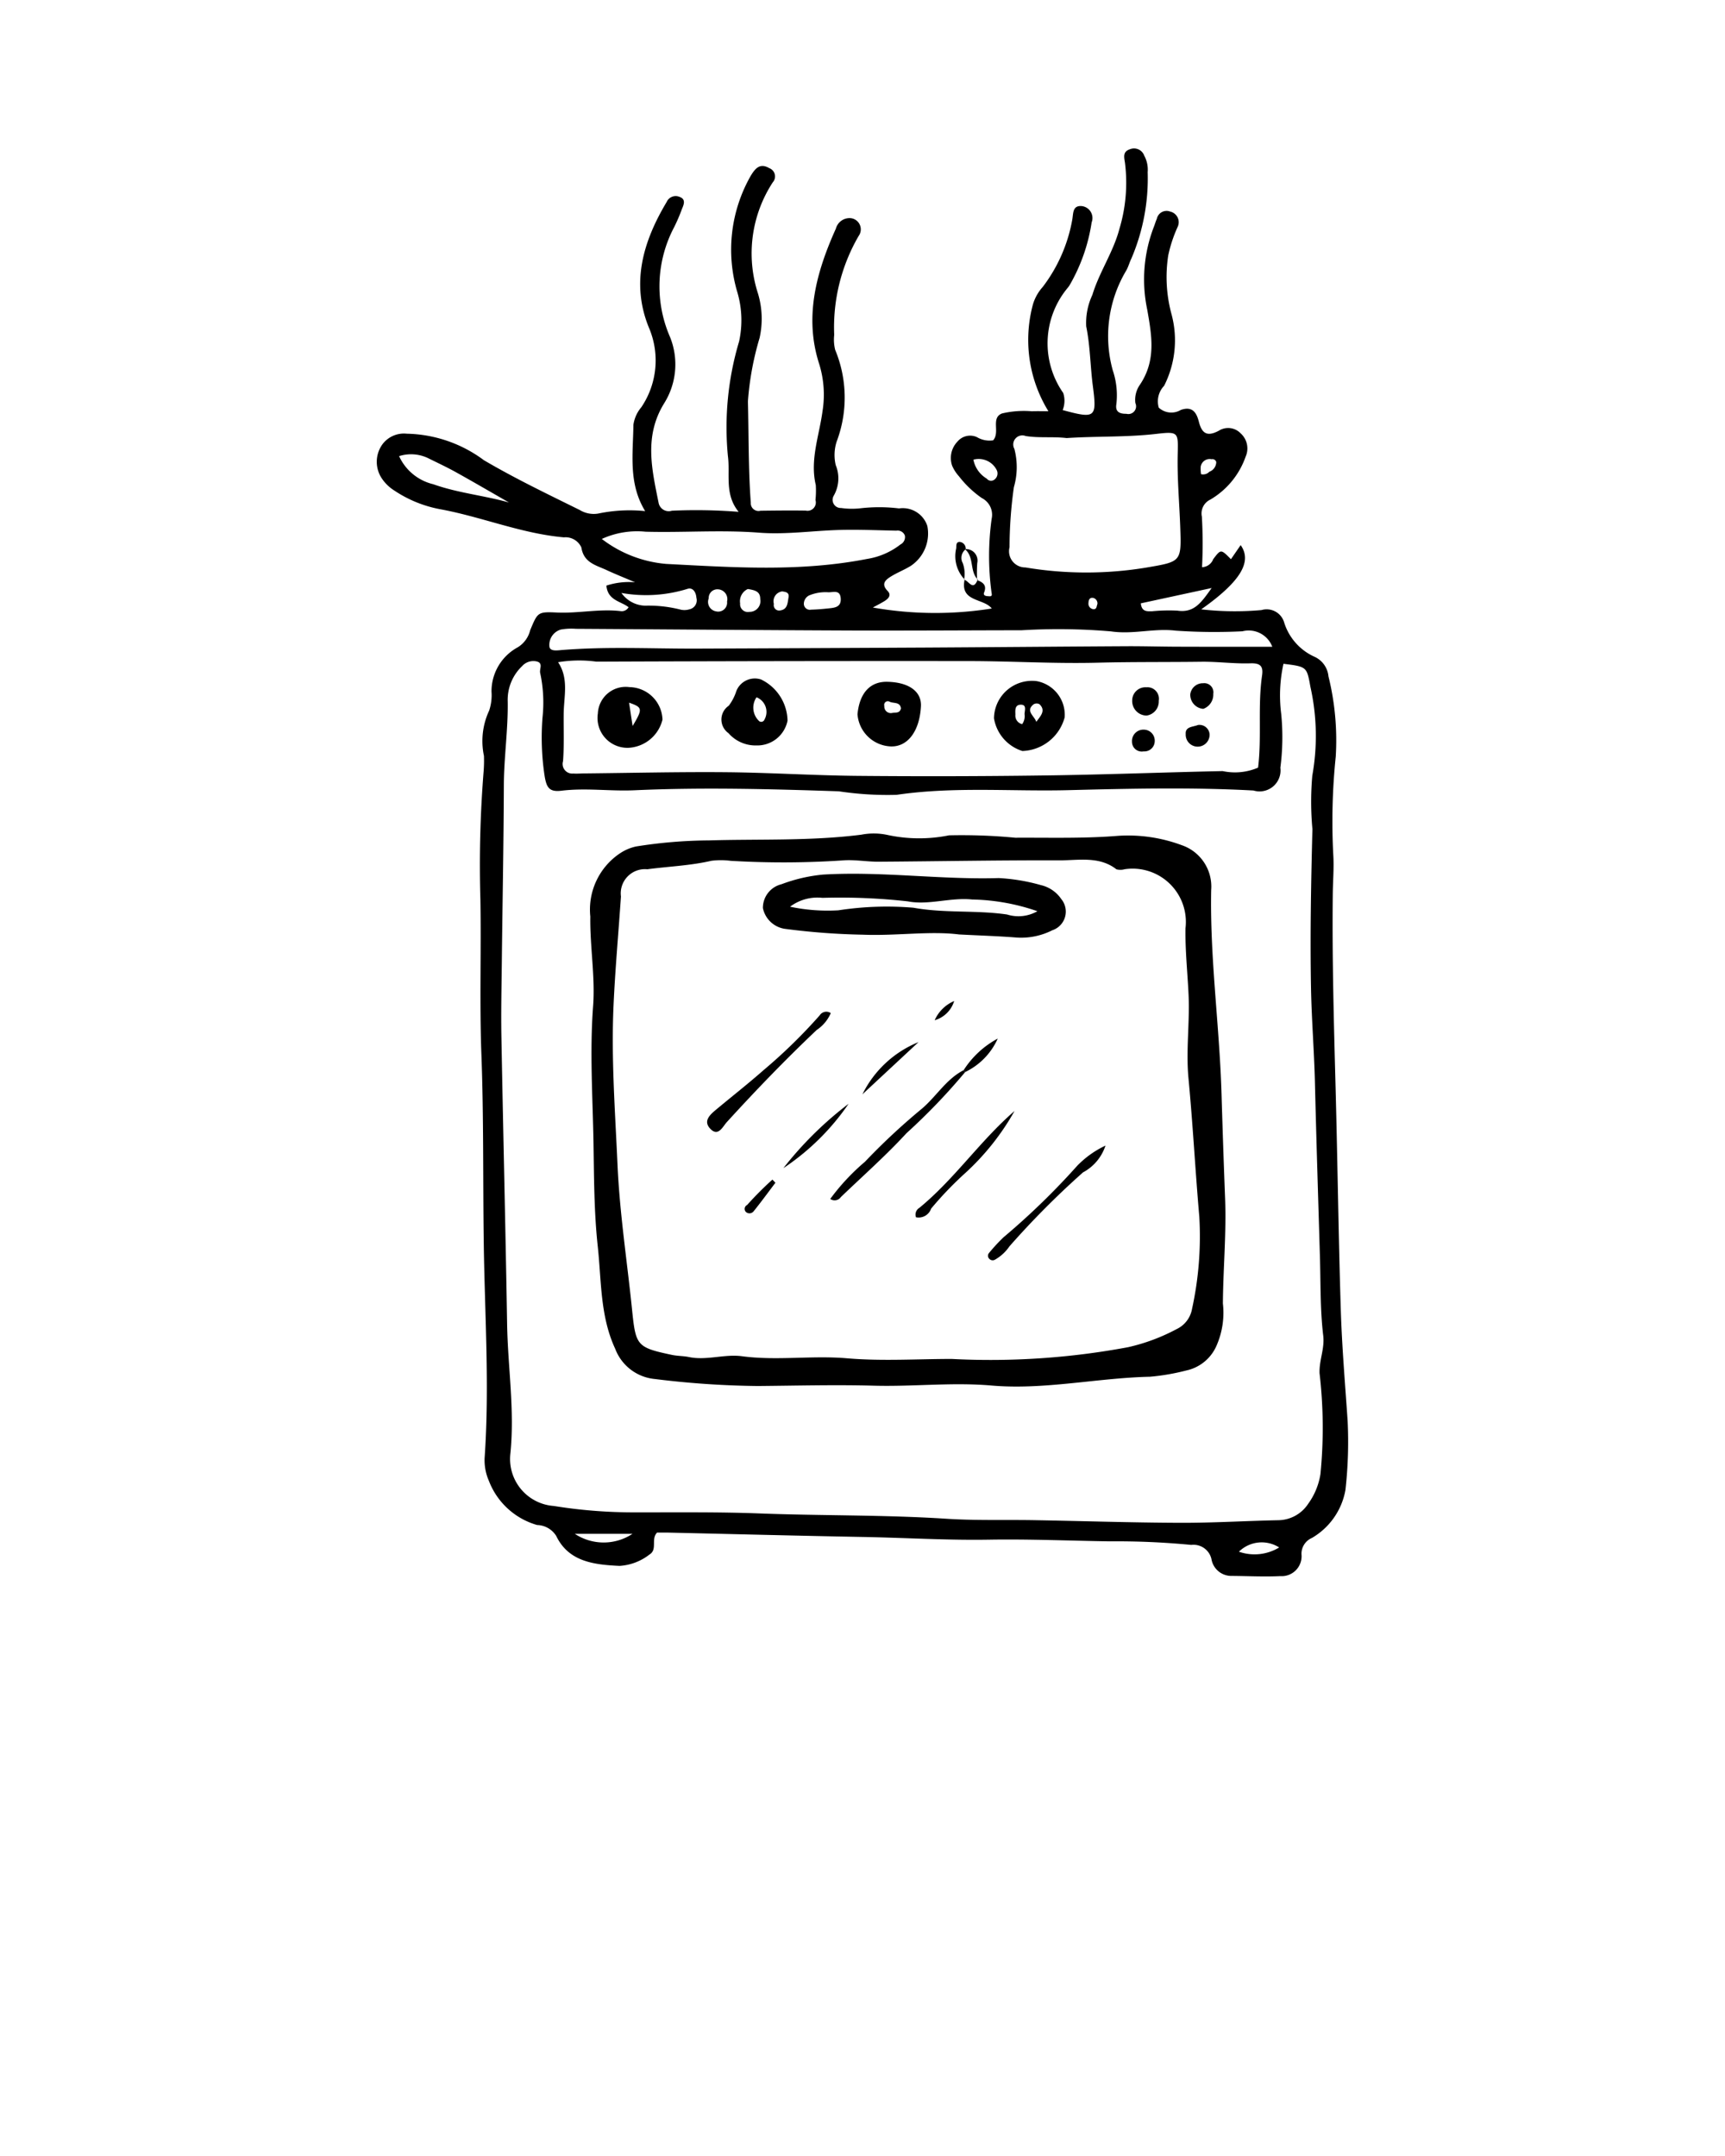
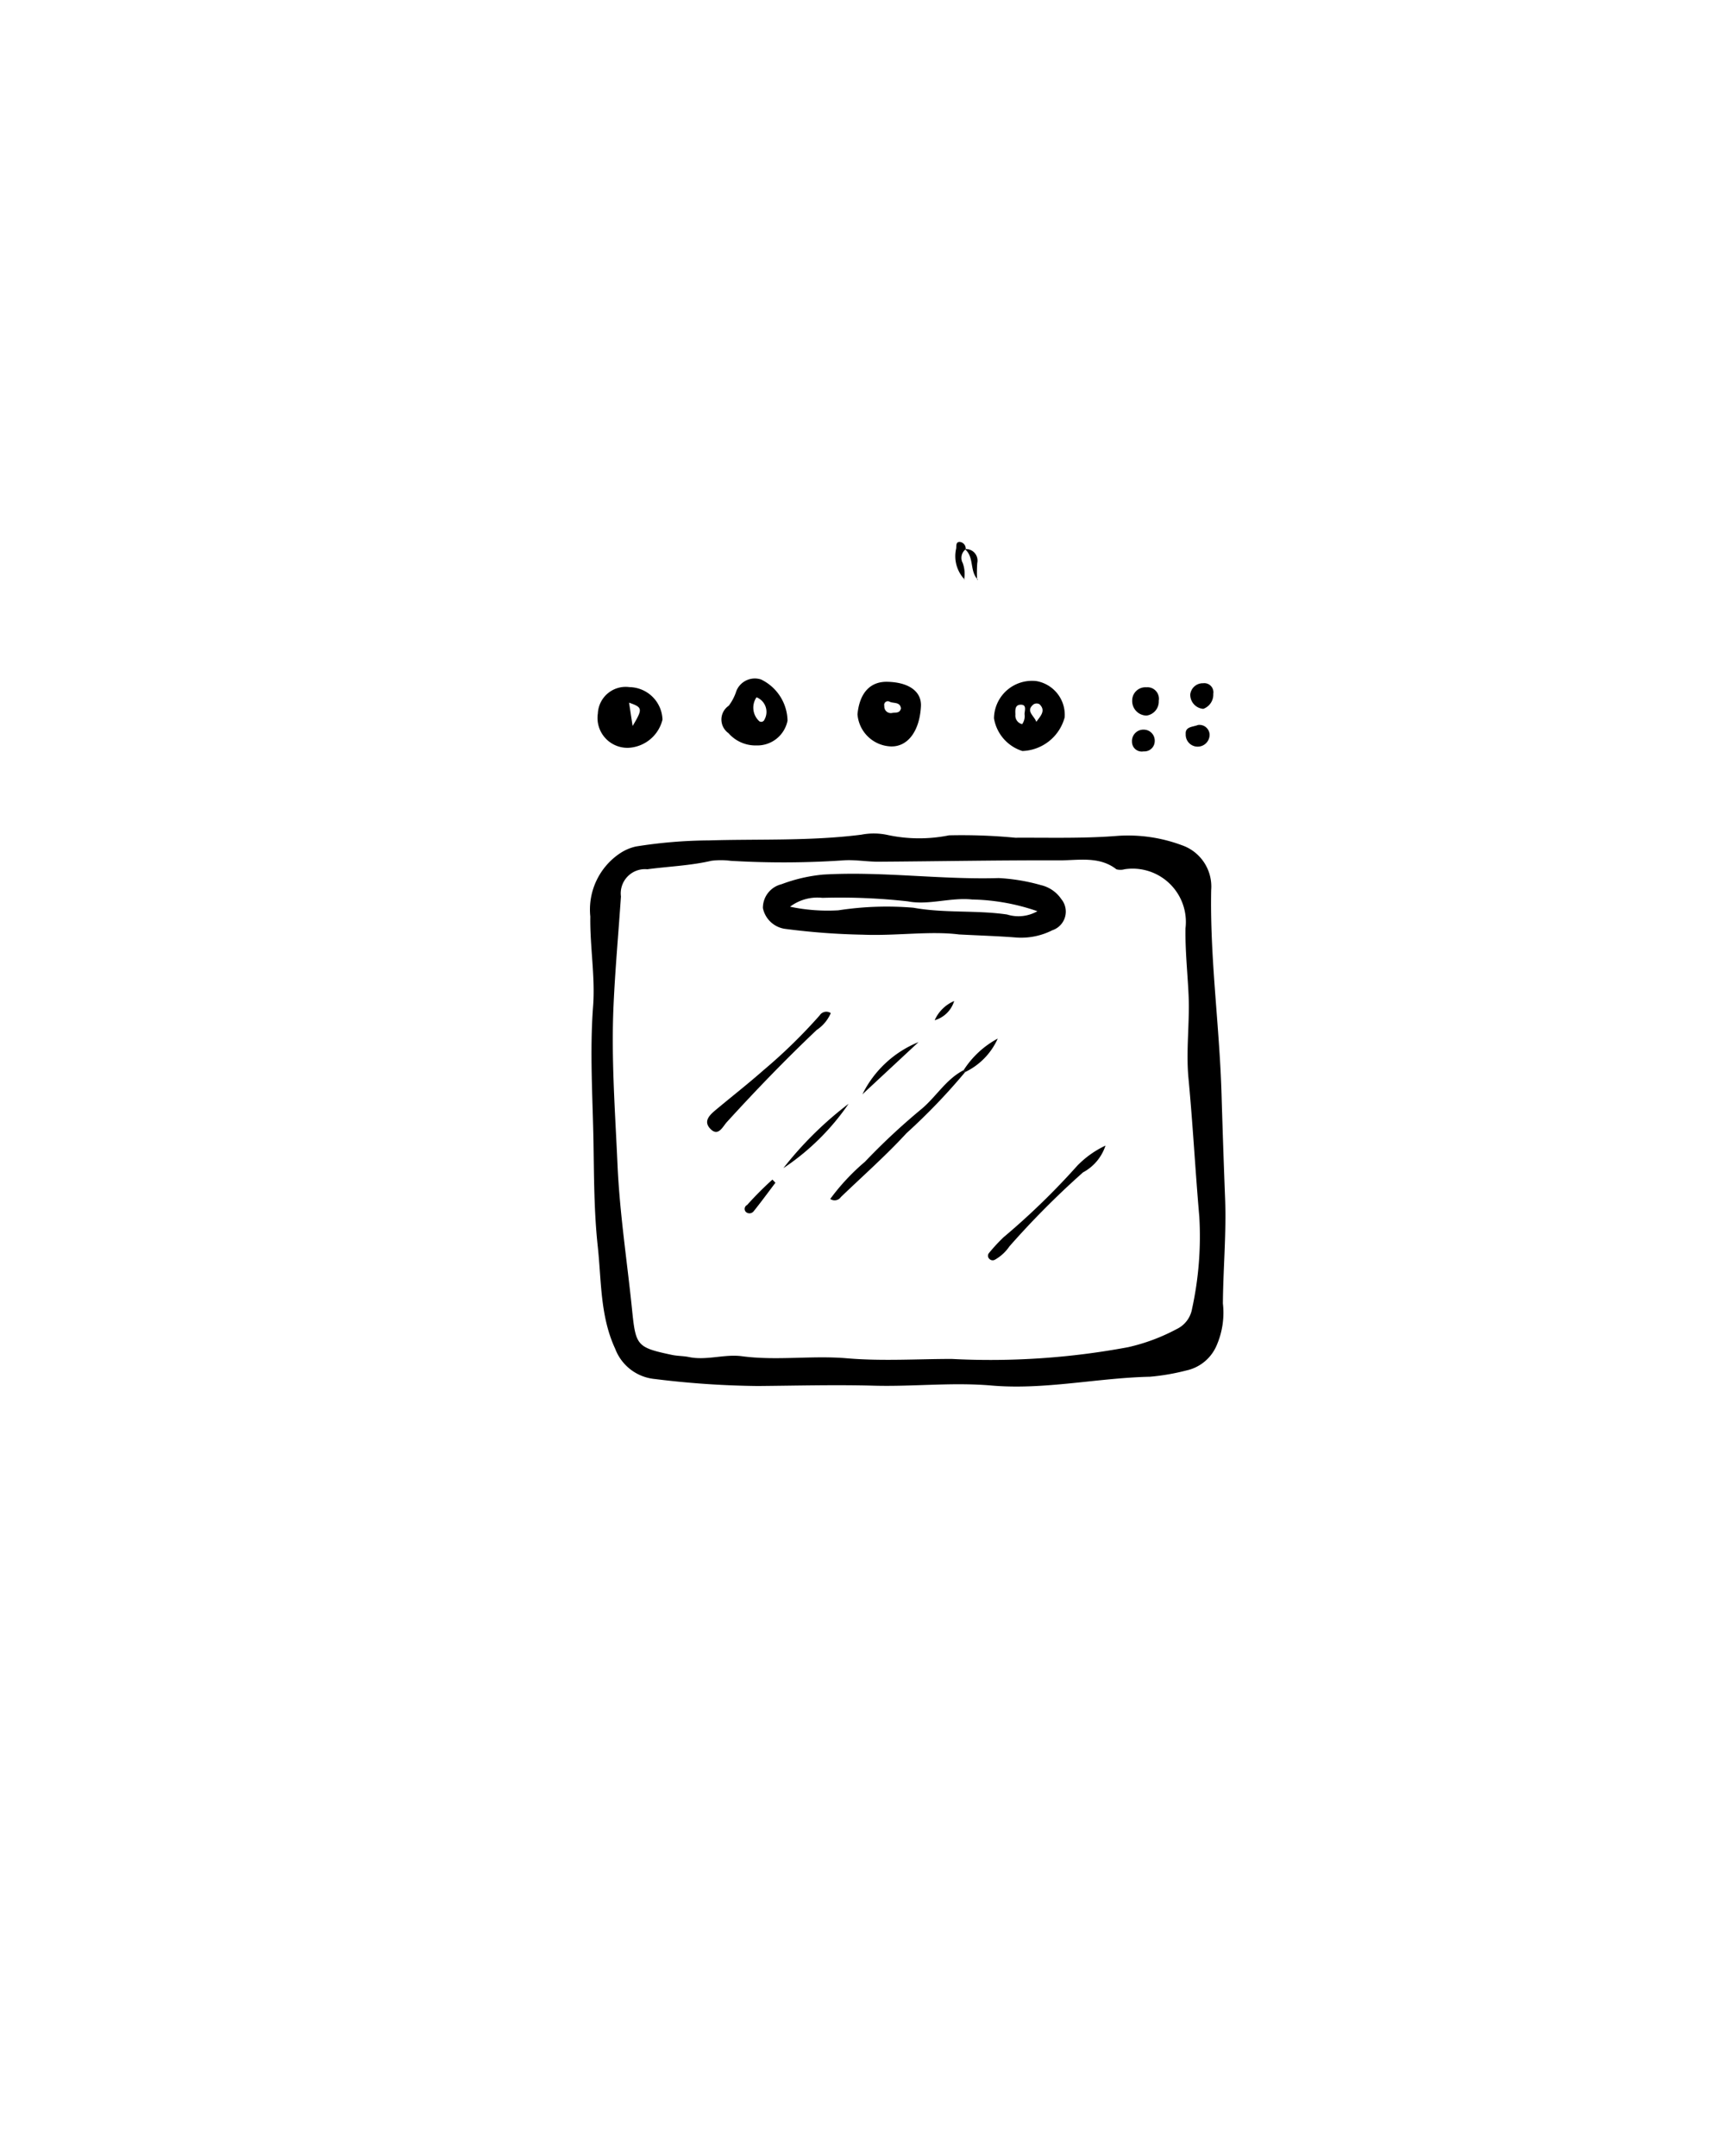
<svg xmlns="http://www.w3.org/2000/svg" data-name="Слой 1" viewBox="0 0 100 125" x="0px" y="0px">
  <title>oven</title>
  <g>
-     <path d="M56.644,33.634c0.334,0.124.577,0.289,0.405,0.721-0.067.168,0.1,0.207,0.216,0.21,0.093,0.002.275,0.056,0.221-.171a15.744,15.744,0,0,1,0-4.309,1.086,1.086,0,0,0-.571-1.21,6.015,6.015,0,0,1-1.324-1.262,2.22,2.22,0,0,1-.395-0.613,1.369,1.369,0,0,1,.31-1.398,0.953,0.953,0,0,1,1.131-.256,1.421,1.421,0,0,0,.934.184c0.423-.462-0.152-1.297.517-1.559a5.52,5.52,0,0,1,1.732-.126c0.319-.013.638-0.002,0.958-0.002a7.881,7.881,0,0,1-.888-6.228,2.663,2.663,0,0,1,.559-0.98A9.033,9.033,0,0,0,62.16,12.737c0.067-.363.007-0.843,0.563-0.787a0.697,0.697,0,0,1,.561.942,10.326,10.326,0,0,1-1.286,3.657c-0.045.071-.102,0.135-0.154,0.202a5.019,5.019,0,0,0-.209,6.031,1.449,1.449,0,0,1-.031.993c1.901,0.515,1.99.446,1.749-1.396-0.15-1.148-.151-2.315-0.384-3.455a3.822,3.822,0,0,1,.357-1.826c0.402-1.328,1.221-2.493,1.571-3.841a9.282,9.282,0,0,0,.318-3.821c-0.058-.361-0.131-0.652.316-0.793a0.627,0.627,0,0,1,.801.38,1.7,1.7,0,0,1,.2.956,11.807,11.807,0,0,1-.942,5.004c-0.112.225-.173,0.475-0.296,0.693a7.419,7.419,0,0,0-.788,5.788,4.52,4.52,0,0,1,.212,1.96c-0.077.451,0.179,0.572,0.581,0.567A0.447,0.447,0,0,0,65.818,23.37a1.526,1.526,0,0,1,.27-1.073c0.949-1.42.675-2.874,0.418-4.346a8.486,8.486,0,0,1,.379-4.785c0.064-.156.105-0.321,0.176-0.473a0.577,0.577,0,0,1,.776-0.426,0.632,0.632,0,0,1,.436.881,7.981,7.981,0,0,0-.55,1.664,8.236,8.236,0,0,0,.197,3.427,5.827,5.827,0,0,1-.436,4.13,1.304,1.304,0,0,0-.309,1.266,1.074,1.074,0,0,0,1.279.132c0.72-.253.928,0.228,1.048,0.694,0.182,0.708.507,0.857,1.159,0.509a1.003,1.003,0,0,1,1.259.153,1.175,1.175,0,0,1,.291,1.352,4.677,4.677,0,0,1-2.042,2.488,0.888,0.888,0,0,0-.495.995,27.595,27.595,0,0,1,.009,2.928,0.723,0.723,0,0,0,.648-0.466c0.446-.588.442-0.591,1.028,0.002l0.563-.818c0.704,0.989-.071,2.16-2.286,3.725a17.355,17.355,0,0,0,3.494.042,1.057,1.057,0,0,1,1.319.735,3.236,3.236,0,0,0,1.732,1.962,1.388,1.388,0,0,1,.831,1.144,15.458,15.458,0,0,1,.422,4.658,36.607,36.607,0,0,0-.141,5.717c0.044,0.743-.023,1.497-0.031,2.245-0.042,3.783.066,7.558,0.166,11.334,0.113,4.258.165,8.519,0.299,12.775,0.068,2.154.251,4.3,0.397,6.448a25.06,25.06,0,0,1-.127,3.992,4.029,4.029,0,0,1-1.948,2.788,0.998,0.998,0,0,0-.601.941,1.154,1.154,0,0,1-1.228,1.27c-0.956.045-1.914-.007-2.871-0.012a1.168,1.168,0,0,1-1.121-.982A1.067,1.067,0,0,0,69.058,89.57a45.03,45.03,0,0,0-4.728-.206c-2.328-.035-4.654-0.136-6.983-0.098-2.453.041-4.891-.112-7.338-0.157-3.737-.068-7.472-0.166-11.207-0.251-0.247-.006-0.494-0.001-0.714-0.001-0.369.396,0.045,0.978-.441,1.274a3.127,3.127,0,0,1-1.734.656c-1.475-.07-2.948-0.236-3.67-1.74a1.348,1.348,0,0,0-1.106-.63,4.235,4.235,0,0,1-2.796-2.562,2.968,2.968,0,0,1-.247-1.331c0.289-4.162.007-8.301-.05-12.45-0.051-3.65 0-7.307-.137-10.95-0.112-2.986-.006-5.978-0.058-8.965A68.182,68.182,0,0,1,28.038,44.698a8.039,8.039,0,0,0,.017-0.873,4.175,4.175,0,0,1,.303-2.629,2.819,2.819,0,0,0,.135-1.103,2.902,2.902,0,0,1,1.518-2.562,1.61,1.61,0,0,0,.724-0.993c0.432-1.027.427-1.079,1.536-1.025,1.246,0.06,2.492-.232,3.735-0.078a0.448,0.448,0,0,0,.433-0.23c-0.452-.353-1.207-0.386-1.286-1.253a4.173,4.173,0,0,1,1.664-.191c-0.685-.292-1.177-0.487-1.655-0.71-0.613-.286-1.323-0.421-1.46-1.311a1.006,1.006,0,0,0-1.013-.586c-2.493-.222-4.786-1.2-7.222-1.64a7.11,7.11,0,0,1-2.608-1.074,2.394,2.394,0,0,1-.77-0.773,1.735,1.735,0,0,1,.07-1.892,1.553,1.553,0,0,1,1.422-.63,7.741,7.741,0,0,1,4.47,1.536c1.802,1.06,3.684,1.962,5.556,2.887a1.558,1.558,0,0,0,1.073.207,8.852,8.852,0,0,1,2.721-.142c-0.987-1.614-.699-3.329-0.682-5.003a2.015,2.015,0,0,1,.458-1.018,4.84,4.84,0,0,0,.433-4.635c-1.032-2.548-.348-4.95,1.034-7.261a0.571,0.571,0,0,1,.733-0.308c0.398,0.136.273,0.434,0.153,0.716a9.9,9.9,0,0,1-.446,1.041,7.345,7.345,0,0,0-.237,6.386,4.248,4.248,0,0,1-.345,3.832c-1.182,1.914-.707,3.854-0.317,5.796a0.597,0.597,0,0,0,.763.431,31.249,31.249,0,0,1,3.871.065c-0.832-1.021-.481-2.171-0.621-3.226a17.38,17.38,0,0,1,.648-6.651,5.752,5.752,0,0,0-.091-2.82,8.649,8.649,0,0,1,.754-6.765c0.272-.454.546-0.779,1.084-0.465a0.512,0.512,0,0,1,.207.821,7.535,7.535,0,0,0-.86,6.445,5.091,5.091,0,0,1,.094,2.579,17.11,17.11,0,0,0-.676,3.675c0.049,1.959.022,3.927,0.166,5.882a0.448,0.448,0,0,0,.563.461c0.874-.01,1.749-0.021,2.623-0.007a0.482,0.482,0,0,0,.564-0.611,5.386,5.386,0,0,0,.018-0.87c-0.349-1.467.203-2.871,0.393-4.302a6.025,6.025,0,0,0-.19-2.702c-0.885-2.718-.186-5.317.962-7.864a0.82,0.82,0,0,1,.862-0.606,0.653,0.653,0,0,1,.458,1.032,10.54,10.54,0,0,0-1.417,5.74,2.398,2.398,0,0,0,.056.862,7.226,7.226,0,0,1,.084,5.325,2.545,2.545,0,0,0-.052,1.359,2.02,2.02,0,0,1-.116,1.774,0.473,0.473,0,0,0,.431.712,4.379,4.379,0,0,0,1.12.016,9.547,9.547,0,0,1,2.236.008,1.499,1.499,0,0,1,1.639,1.015,2.256,2.256,0,0,1-.948,2.309c-0.356.225-.756,0.378-1.117,0.596-0.341.207-.65,0.438-0.236,0.867,0.239,0.247.04,0.451-.195,0.594-0.212.129-.435,0.241-0.662,0.365a20.828,20.828,0,0,0,6.894.057c-0.473-.609-1.857-0.364-1.573-1.681l-0.033.017c0.263,0.029.521,0.7,0.791-.021Zm17.76,4.852a8.49,8.49,0,0,0-.131,2.91A13.689,13.689,0,0,1,74.224,44.51a1.216,1.216,0,0,1-1.559,1.322c-3.567-.194-7.149-0.111-10.724-0.021-3.32.084-6.636-.217-9.966,0.272a18.865,18.865,0,0,1-3.346-.205c-3.944-.131-7.891-0.239-11.848-0.06-1.411.064-2.809-.147-4.231,0.026-0.723.088-.876-0.19-0.987-0.912a14.86,14.86,0,0,1-.113-3.335,8.148,8.148,0,0,0-.136-2.583c-0.058-.231.221-0.605-0.265-0.677a0.875,0.875,0,0,0-.785.286,2.703,2.703,0,0,0-.832,2.039c0.027,1.626-.218,3.242-0.224,4.865-0.012,3.443-.079,6.887-0.118,10.331-0.016,1.415-.049,2.831-0.023,4.244,0.102,5.557.239,11.113,0.331,16.671,0.042,2.523.453,5.013,0.182,7.571a2.732,2.732,0,0,0,2.528,2.969,28.907,28.907,0,0,0,4.576.369c2.451,0.005,4.906-.029,7.351.064,3.607,0.137,7.226.075,10.829,0.308,1.696,0.11,3.409.052,5.113,0.082,2.816,0.05,5.629.143,8.446,0.153,1.903,0.006,3.81-.113,5.715-0.151a2.101,2.101,0,0,0,1.697-.949,3.991,3.991,0,0,0,.713-1.727,27.295,27.295,0,0,0-.052-5.842c-0.029-.76.304-1.423,0.212-2.19-0.181-1.513-.145-3.059-0.191-4.592-0.1-3.358-.208-6.715-0.289-10.073-0.044-1.826-.193-3.645-0.227-5.468-0.058-3.071.002-6.15,0.081-9.226a17.374,17.374,0,0,1-.007-3.101,13.038,13.038,0,0,0-.109-5.148C75.755,38.657,75.766,38.654,74.404,38.485Zm-42.05-.091c0.635,0.952.332,1.989,0.323,2.997-0.009.913,0.03,1.827-.037,2.738a0.557,0.557,0,0,0,.593.717c0.206,0.016.416-.004,0.624-0.006,2.746-.027,5.493-0.094,8.236-0.07,2.533,0.023,5.06.188,7.594,0.212q5.356,0.05,10.718-.022c3.491-.042,6.983-0.182,10.474-0.255a3.39,3.39,0,0,0,2.053-.2c0.218-1.783-.025-3.563.231-5.341,0.076-.526-0.085-0.727-0.672-0.707-0.955.032-1.908-.104-2.864-0.091-1.996.026-3.991,0.003-5.989,0.054-2.489.064-4.975-.09-7.464-0.093q-10.8-.01-21.601.033A7.445,7.445,0,0,0,32.354,38.394ZM61.833,25.398c-0.796-.095-1.59.008-2.374-0.118a0.527,0.527,0,0,0-.654.746,4.175,4.175,0,0,1-.03,2.223,25.248,25.248,0,0,0-.251,3.476,0.94,0.94,0,0,0,.92,1.174,21.342,21.342,0,0,0,6.993.011c2.046-.349,2.053-0.329,1.983-2.34-0.049-1.405-.18-2.808-0.148-4.214,0.029-1.281.065-1.352-1.223-1.202C65.305,25.358,63.561,25.283,61.833,25.398ZM73.756,37.498a1.462,1.462,0,0,0-1.731-.897,33.073,33.073,0,0,1-3.86-.036c-1.257-.155-2.477.23-3.756,0.042a35.826,35.826,0,0,0-5.183-.066c-3.286.004-6.573,0.028-9.858,0.015-5.328-.021-10.656-0.066-15.984-0.099a3.465,3.465,0,0,0-.87.043,0.926,0.926,0,0,0-.667.957c0.012,0.327.448,0.252,0.735,0.229,2.622-.211,5.236-0.071,7.853-0.081q6.616-.026,13.232-0.06c3.867-.022,7.735-0.057,11.603-0.079,0.995-.006,1.989.025,2.984,0.028C70.033,37.501,71.813,37.498,73.756,37.498ZM34.887,31.247a7.117,7.117,0,0,0,3.735,1.448c3.874,0.2,7.75.472,11.637-.288a4.22,4.22,0,0,0,1.942-.84,0.478,0.478,0,0,0,.254-0.519,0.446,0.446,0,0,0-.49-0.281c-1.075-.022-2.151-0.068-3.227-0.043-1.576.038-3.17,0.281-4.726,0.16-2.196-.171-4.394.003-6.587-0.057A4.922,4.922,0,0,0,34.887,31.247ZM29.509,29.135c-1.024-.586-2.042-1.182-3.074-1.755-0.535-.297-1.092-0.557-1.642-0.829a2.288,2.288,0,0,0-1.657-.105A2.919,2.919,0,0,0,25.117,28.075C26.538,28.583,28.071,28.727,29.509,29.135ZM36.024,34.378a1.74,1.74,0,0,0,1.369.738,7.533,7.533,0,0,1,2.08.233,0.975,0.975,0,0,0,.492-0.022,0.533,0.533,0,0,0,.406-0.67c-0.023-.329-0.212-0.628-0.539-0.509A8.115,8.115,0,0,1,36.024,34.378Zm30.111,0.602c0.047,0.502.373,0.462,0.647,0.46a10.112,10.112,0,0,1,1.475-.036c0.988,0.145,1.397-.496,1.984-1.312ZM48.005,34.338a2.467,2.467,0,0,0-1.095.182,0.545,0.545,0,0,0-.31.495,0.347,0.347,0,0,0,.417.332c0.327-.008.654-0.036,0.981-0.07,0.374-.039.789-0.06,0.737-0.609C48.687,34.171,48.288,34.354,48.005,34.338ZM36.664,88.929H33.325A3.028,3.028,0,0,0,36.664,88.929Zm6.689-54.779a0.778,0.778,0,0,0-.447.834,0.45,0.45,0,0,0,.54.49,0.622,0.622,0,0,0,.626-0.738C44.076,34.293,43.781,34.219,43.353,34.15Zm28.468,55.814a2.748,2.748,0,0,0,2.334-.246A1.884,1.884,0,0,0,71.821,89.964ZM56.429,26.651a1.643,1.643,0,0,0,.775,1.1,0.315,0.315,0,0,0,.446.053,0.443,0.443,0,0,0,.123-0.565A1.167,1.167,0,0,0,56.429,26.651ZM41.608,34.167a0.5,0.5,0,0,0-.523.527,0.555,0.555,0,0,0,.424.751,0.518,0.518,0,0,0,.639-0.57A0.569,0.569,0,0,0,41.608,34.167Zm3.74,0.121a0.576,0.576,0,0,0-.486.727,0.311,0.311,0,0,0,.355.379c0.448-.058.436-0.437,0.495-0.756C45.765,34.345,45.554,34.32,45.348,34.288Zm24.277-6.797a0.495,0.495,0,0,0,.482-0.14,0.607,0.607,0,0,0,.4-0.56,0.224,0.224,0,0,0-.268-0.166,0.527,0.527,0,0,0-.633.431A2.149,2.149,0,0,0,69.625,27.491Zm-6.01,7.542a0.324,0.324,0,0,0-.234-0.366c-0.224-.042-0.276.128-0.28,0.288a0.319,0.319,0,0,0,.237.356C63.584,35.367,63.563,35.155,63.615,35.032Z" />
    <path d="M55.92,33.599a1.965,1.965,0,0,1-.488-1.805c0.014-.151-0.026-0.378.202-0.375a0.386,0.386,0,0,1,.348.415l-0.021.028a0.626,0.626,0,0,0-.15.783,1.815,1.815,0,0,1,.076.97Z" />
    <path d="M55.982,31.834a0.667,0.667,0,0,1,.67.812,8.156,8.156,0,0,0-.008.987l0.033-.039c-0.472-.474-0.196-1.279-0.716-1.732Z" />
    <path d="M41.101,48.725c2.945-.087,5.888.043,8.833-0.332a3.789,3.789,0,0,1,1.49.01,8.719,8.719,0,0,0,3.591.028,32.428,32.428,0,0,1,3.845.139c1.993-.011,3.977.052,5.979-0.112a8.921,8.921,0,0,1,3.661.541,2.535,2.535,0,0,1,1.713,2.604c-0.077,3.96.482,7.862,0.6,11.806,0.06,2.02.129,4.057,0.207,6.083,0.078,2.018-.112,4.054-0.128,6.081a4.745,4.745,0,0,1-.361,2.428,2.477,2.477,0,0,1-1.771,1.459,12.732,12.732,0,0,1-2.095.36c-3.066.069-6.129,0.776-9.186,0.51-2.274-.198-4.545.072-6.814,0.009-2.241-.062-4.491 0-6.737,0.019a52.192,52.192,0,0,1-5.958-.405,2.729,2.729,0,0,1-2.307-1.756c-0.878-1.89-.795-3.946-1.011-5.94-0.213-1.964-.214-3.961-0.246-5.947-0.042-2.653-.225-5.294-0.024-7.965,0.13-1.728-.188-3.47-0.161-5.209a3.922,3.922,0,0,1,1.732-3.67,2.72,2.72,0,0,1,.918-0.389A27.725,27.725,0,0,1,41.101,48.725ZM55.172,78.789a43.405,43.405,0,0,0,10.222-.681,11.157,11.157,0,0,0,2.815-1.049,1.602,1.602,0,0,0,.894-1.169,19.664,19.664,0,0,0,.423-5.336c-0.234-2.678-.375-5.368-0.629-8.044-0.153-1.614.081-3.229,0.005-4.845-0.06-1.282-.199-2.561-0.177-3.85a3.089,3.089,0,0,0-3.523-3.419,0.928,0.928,0,0,1-.48.006c-0.996-.78-2.199-0.517-3.322-0.521-3.486-.012-6.975.056-10.462,0.079-0.704.004-1.41-.136-2.108-0.074a51.501,51.501,0,0,1-6.476.022,4.365,4.365,0,0,0-1.118-.001c-1.227.284-2.475,0.326-3.712,0.491a1.404,1.404,0,0,0-1.527,1.579c-0.143,2.109-.335,4.215-0.43,6.328-0.138,3.087.094,6.145,0.23,9.21,0.124,2.814.555,5.592,0.841,8.387,0.217,2.121.261,2.216,2.317,2.652,0.322,0.068.662,0.058,0.984,0.125,1.022,0.213,2.056-.184,3.071-0.048,2.018,0.271,4.061-.055,6.092.12C51.12,78.924,53.173,78.789,55.172,78.789Z" />
    <path d="M60.094,39.49a1.984,1.984,0,0,1,1.625,2.105A2.633,2.633,0,0,1,59.267,43.542a2.398,2.398,0,0,1-1.645-1.896A2.203,2.203,0,0,1,60.094,39.49Zm-0.019,2.362c0.238-.333.577-0.652,0.181-1.026a0.346,0.346,0,0,0-.332.006C59.424,41.221,59.965,41.505,60.075,41.852Zm-0.82.133a0.793,0.793,0,0,0,.139-0.578c0.003-.218.149-0.568-0.241-0.549-0.337.016-.295,0.343-0.29,0.58A0.507,0.507,0,0,0,59.255,41.985Z" />
    <path d="M53.388,40.95c-0.077,1.442-.766,2.358-1.749,2.326a2.019,2.019,0,0,1-1.929-1.864c0.118-1.231.729-1.9,1.718-1.883C52.687,39.552,53.434,40.093,53.388,40.95Zm-1.159.123c-0.047-.4-0.439-0.274-0.664-0.393a0.211,0.211,0,0,0-.3.248,0.379,0.379,0,0,0,.473.404C51.934,41.302,52.16,41.361,52.229,41.074Z" />
    <path d="M43.858,43.219a2.084,2.084,0,0,1-1.63-.715,0.965,0.965,0,0,1,.018-1.587,2.825,2.825,0,0,0,.44-0.85,1.152,1.152,0,0,1,1.434-.672,2.709,2.709,0,0,1,1.534,2.387A1.785,1.785,0,0,1,43.858,43.219Zm-0.002-2.792a1.066,1.066,0,0,0,.158,1.386,0.2,0.2,0,0,0,.304-0.095A0.911,0.911,0,0,0,43.856,40.427Z" />
    <path d="M36.492,39.838a1.947,1.947,0,0,1,1.913,1.883,2.144,2.144,0,0,1-1.943,1.634,1.732,1.732,0,0,1-1.804-1.99A1.615,1.615,0,0,1,36.492,39.838Zm0.181,2.254c0.598-.998.58-1.081-0.206-1.352Z" />
    <path d="M66.468,41.487a0.843,0.843,0,0,1-.833-0.881,0.764,0.764,0,0,1,.817-0.758,0.666,0.666,0,0,1,.722.781A0.82,0.82,0,0,1,66.468,41.487Z" />
    <path d="M69.001,40.261a0.729,0.729,0,0,1,.745-0.648,0.528,0.528,0,0,1,.589.614,0.878,0.878,0,0,1-.579.871A0.819,0.819,0,0,1,69.001,40.261Z" />
    <path d="M69.446,42.034a0.589,0.589,0,0,1,.676.552,0.693,0.693,0,1,1-1.385-.025C68.702,42.118,69.159,42.152,69.446,42.034Z" />
    <path d="M66.941,42.969a0.601,0.601,0,0,1-.65.595,0.565,0.565,0,0,1-.668-0.55,0.662,0.662,0,0,1,.705-0.71A0.637,0.637,0,0,1,66.941,42.969Z" />
    <path d="M55.592,54.177c-1.68-.213-3.636.092-5.579,0.014a40.062,40.062,0,0,1-4.45-.331,1.529,1.529,0,0,1-1.337-1.211,1.41,1.41,0,0,1,1.078-1.383,9.26,9.26,0,0,1,2.417-.56c3.41-.2,6.776.304,10.179,0.203a10.947,10.947,0,0,1,2.435.406,1.964,1.964,0,0,1,1.189.812,1.139,1.139,0,0,1-.517,1.806,4,4,0,0,1-2.058.425C57.92,54.275,56.884,54.244,55.592,54.177Zm-9.792-1.608a10.589,10.589,0,0,0,2.801.209,18.415,18.415,0,0,1,4.351-.15c1.799,0.327,3.633.131,5.428,0.393a2.211,2.211,0,0,0,1.759-.191,12.202,12.202,0,0,0-3.785-.679c-1.246-.131-2.528.342-3.72,0.109a35.205,35.205,0,0,0-4.955-.205A2.64,2.64,0,0,0,45.8,52.569Z" />
    <path d="M48.161,58.738a2.232,2.232,0,0,1-.815.976c-1.808,1.712-3.534,3.503-5.211,5.343-0.24.263-.498,0.873-0.961,0.384-0.432-.458-0.001-0.824.365-1.129,0.907-.756,1.837-1.485,2.722-2.265a30.757,30.757,0,0,0,3.26-3.182A0.454,0.454,0,0,1,48.161,58.738Z" />
    <path d="M55.954,62.153a35.506,35.506,0,0,1-3.404,3.547c-1.195,1.3-2.527,2.475-3.802,3.701a0.442,0.442,0,0,1-.618.112,12.561,12.561,0,0,1,2.01-2.155,37.629,37.629,0,0,1,3.232-3.02c0.873-.708,1.448-1.753,2.487-2.29Z" />
    <path d="M64.086,66.419a2.713,2.713,0,0,1-1.302,1.553,49.156,49.156,0,0,0-4.267,4.29,2.502,2.502,0,0,1-.828.766,0.266,0.266,0,0,1-.336-0.042,0.243,0.243,0,0,1-.024-0.333,10.068,10.068,0,0,1,.858-0.928,41.681,41.681,0,0,0,4.261-4.137A5.608,5.608,0,0,1,64.086,66.419Z" />
-     <path d="M53.101,70.575a0.454,0.454,0,0,1,.195-0.546c2.04-1.673,3.524-3.89,5.518-5.616a14.452,14.452,0,0,1-2.832,3.575,20.419,20.419,0,0,0-2.003,2.084A0.766,0.766,0,0,1,53.101,70.575Z" />
    <path d="M53.248,60.419c-1.054.981-2.109,1.963-3.253,3.027A6.243,6.243,0,0,1,53.248,60.419Z" />
    <path d="M49.194,63.995A13.927,13.927,0,0,1,45.414,67.726,20.753,20.753,0,0,1,49.194,63.995Z" />
    <path d="M55.861,62.049a5.351,5.351,0,0,1,1.979-1.835,3.926,3.926,0,0,1-1.886,1.94Z" />
    <path d="M44.951,68.574c-0.418.553-.827,1.113-1.261,1.653a0.308,0.308,0,0,1-.441.047,0.253,0.253,0,0,1,.064-0.413,19.33,19.33,0,0,1,1.465-1.471Z" />
    <path d="M55.314,58.037A1.658,1.658,0,0,1,54.184,59.151,2.165,2.165,0,0,1,55.314,58.037Z" />
  </g>
</svg>